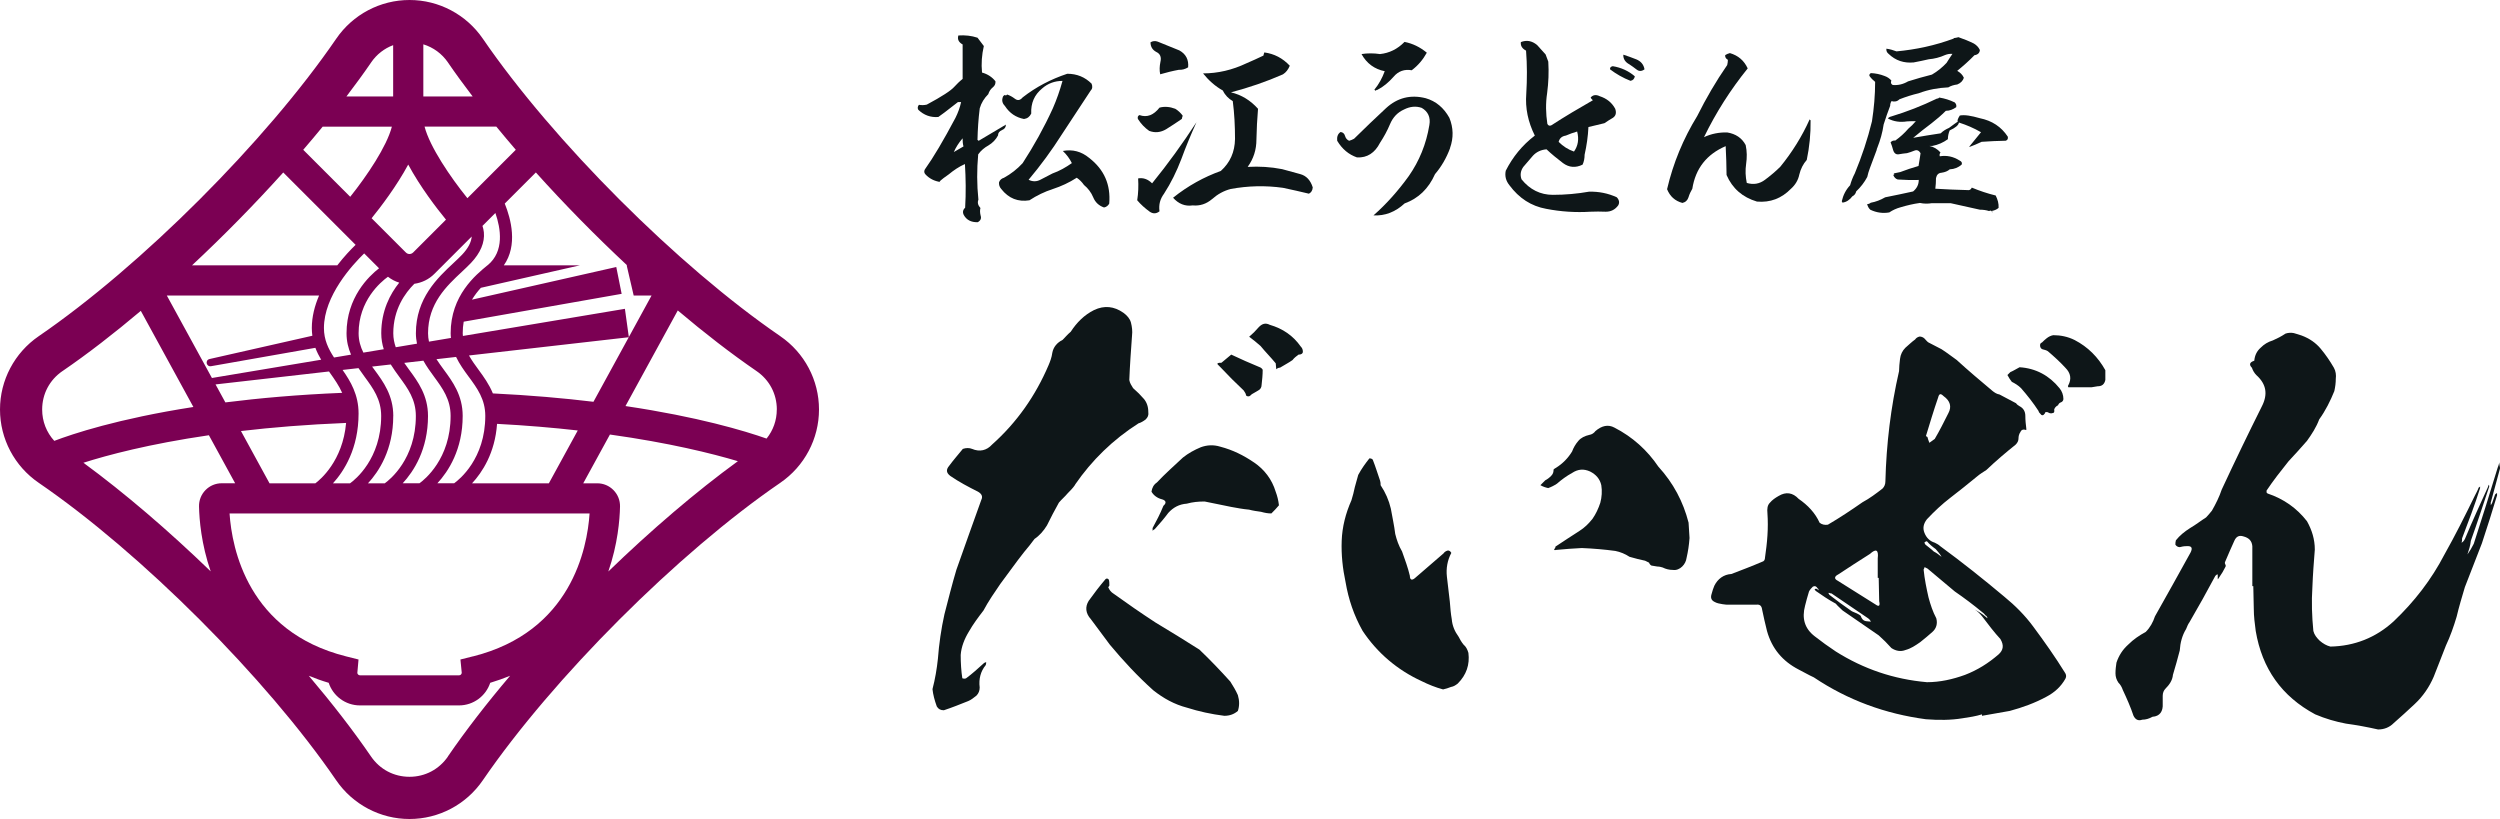
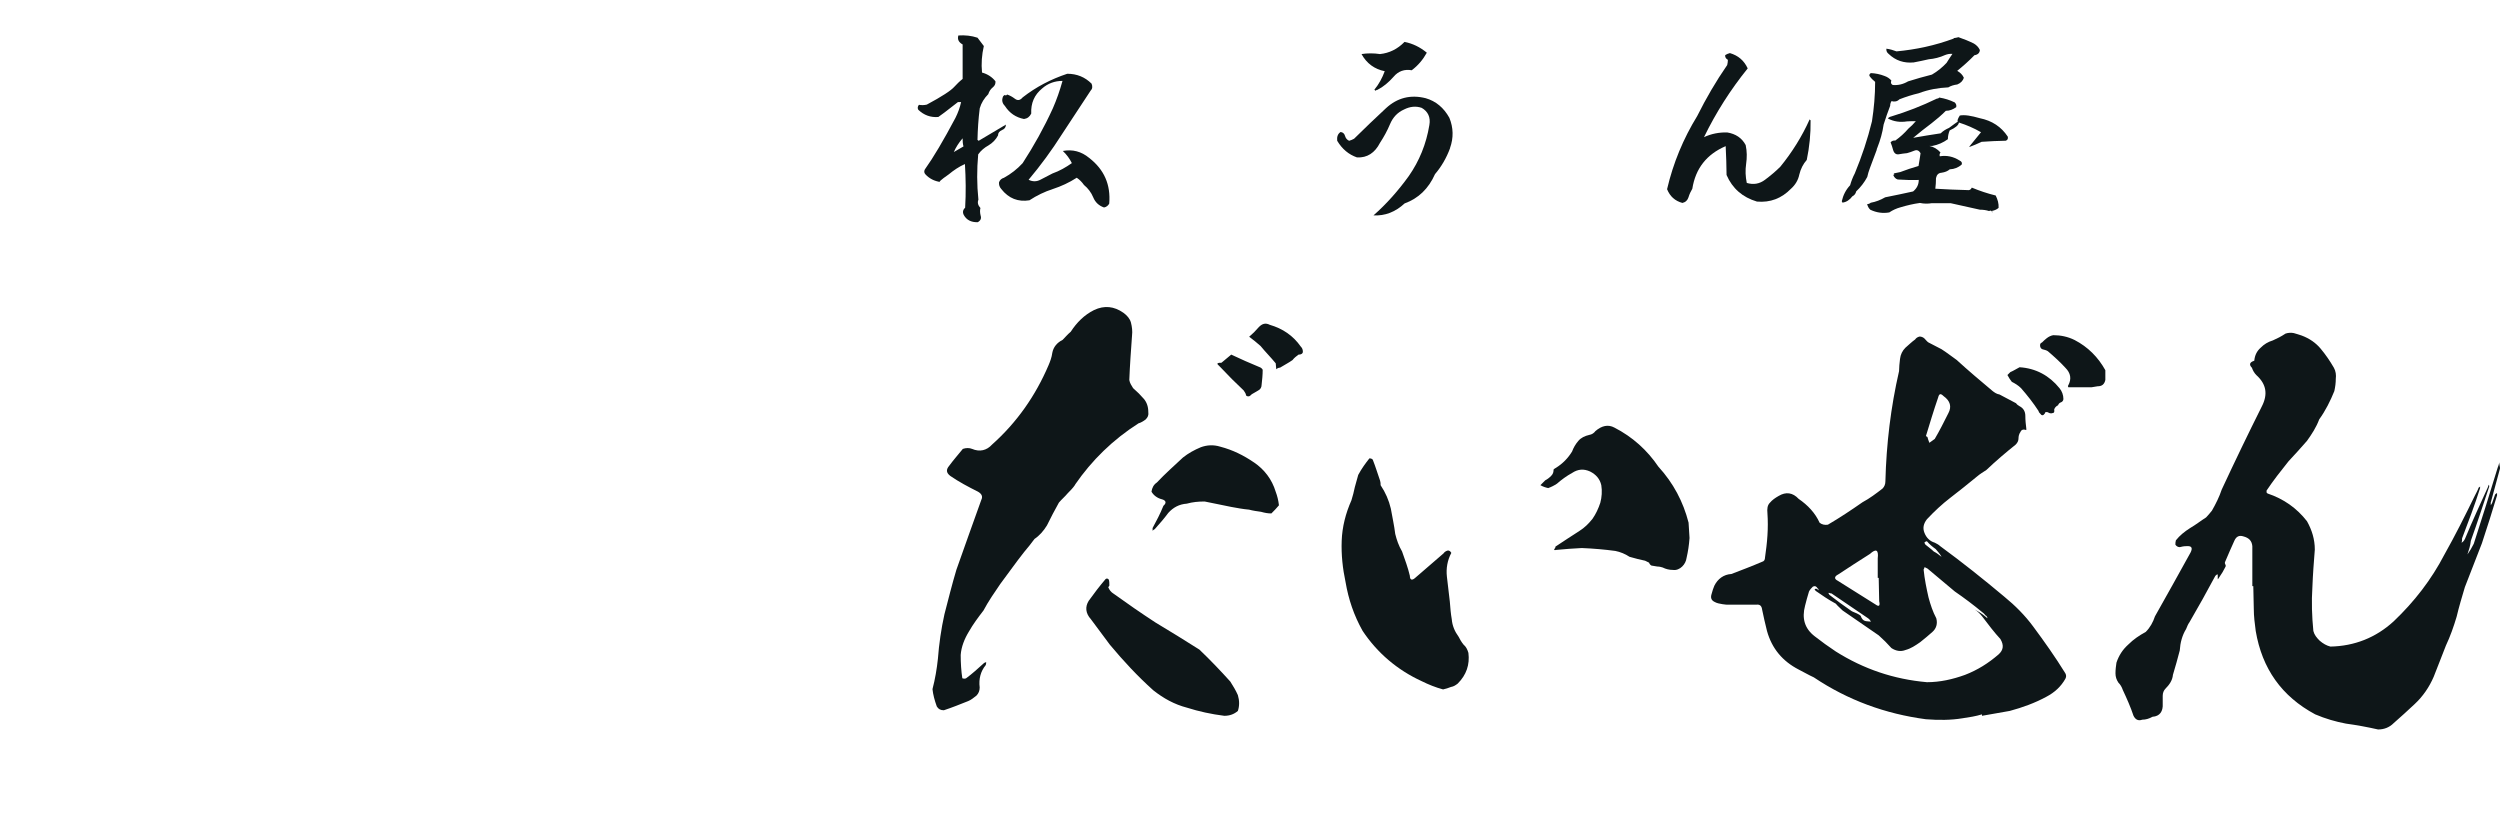
<svg xmlns="http://www.w3.org/2000/svg" id="_レイヤー_1" data-name="レイヤー 1" viewBox="0 0 567.4 185.89">
  <defs>
    <style>
      .cls-1 {
        fill: #0e1618;
      }

      .cls-2 {
        fill: #7b0053;
      }
    </style>
  </defs>
  <g>
    <path class="cls-1" d="M222.86,16.46c1.33.36,2.35,1.07,3.07,1.99.05.56-.15,1.02-.61,1.38-.51.41-.82.92-1.02,1.54-.92.92-1.59,1.99-1.94,3.22-.31,2.45-.46,4.86-.51,7.16.1.05.2.15.26.21,2.05-1.23,4.14-2.45,6.19-3.68,0,.61-.31,1.02-.87,1.23-.61.26-.92.66-.92,1.23-.51.97-1.23,1.69-2.15,2.25-.92.51-1.74,1.18-2.35,2.05-.31,3.43-.31,6.85.05,10.28-.26.66-.1,1.28.46,1.89-.15.56-.1,1.12.05,1.74.2.61,0,1.12-.66,1.48-1.48.05-2.56-.51-3.17-1.64-.31-.61-.21-1.18.31-1.64.2-3.37.15-6.7-.05-9.92-1.38.61-2.56,1.43-3.68,2.35-1.84,1.28-2.45,1.84-1.84,1.74-1.38-.2-2.56-.77-3.48-1.79-.26-.31-.31-.66-.1-1.07,1.94-2.71,4.24-6.6,6.95-11.71.56-1.12,1.02-2.35,1.28-3.58h-.72c-2.51,1.99-3.99,3.07-4.45,3.38-1.74.15-3.27-.41-4.55-1.64-.2-.36-.15-.77.15-1.12.56.1,1.18.1,1.79-.05,3.43-1.84,5.47-3.17,6.24-4.04.56-.61,1.18-1.23,1.89-1.79v-7.82c-.92-.51-1.23-1.18-.97-2.04,1.53-.1,2.97.05,4.35.51l1.43,1.89c-.46,1.99-.61,3.99-.41,6.03ZM218.67,33.23c-.15-.56-.2-1.18-.2-1.84-.87,1.02-1.53,2.05-1.99,3.12l2.2-1.28ZM247.51,20.6c-2.2,3.32-4.35,6.6-6.49,9.87-2.3,3.63-4.86,7.11-7.57,10.33.92.46,1.84.46,2.76-.05.92-.46,1.79-.92,2.66-1.38,1.59-.56,3.02-1.38,4.4-2.35-.51-1.02-1.18-1.94-2.05-2.76,2.2-.41,4.19.1,5.98,1.58,3.43,2.66,4.91,6.09,4.55,10.38-.26.46-.66.77-1.18.87-1.18-.41-1.99-1.18-2.45-2.3-.46-1.12-1.18-2.05-2.1-2.81-.46-.66-.97-1.18-1.64-1.64-1.74,1.12-3.53,1.94-5.42,2.56-1.89.61-3.68,1.48-5.32,2.56-2.56.41-4.7-.41-6.39-2.56-.41-.46-.56-.97-.51-1.53.2-.56.61-.87,1.12-1.02,1.59-.87,3.02-1.99,4.24-3.32,2.56-3.94,4.86-8.08,6.85-12.43.87-1.99,1.59-4.04,2.2-6.24-1.74,0-3.32.56-4.65,1.74-1.74,1.43-2.56,3.32-2.45,5.68-.36.72-.87,1.12-1.64,1.23-1.84-.36-3.27-1.33-4.3-2.91-.56-.56-.77-1.23-.56-1.89.05-.31.2-.51.51-.66.15.15.36.15.51-.1.61.2,1.18.51,1.79.97.61.46,1.18.36,1.74-.31,3.07-2.4,6.44-4.14,10.13-5.37,2.2,0,4.04.77,5.52,2.25.26.66.2,1.18-.26,1.64Z" />
-     <path class="cls-1" d="M263.16,47.96c-.72.56-1.43.61-2.2.1-1.07-.77-2.05-1.64-2.86-2.61.26-1.64.31-3.27.21-4.96,1.12-.2,2.2.15,3.17,1.12,3.58-4.4,6.9-9,10.07-13.86-1.23,2.71-2.4,5.52-3.43,8.34-1.07,2.81-2.35,5.42-3.94,7.88-.87,1.18-1.23,2.45-1.02,3.99ZM268.23,26.99c-1.18.82-2.35,1.58-3.58,2.35-1.23.72-2.51.87-3.84.36-1.02-.72-1.84-1.58-2.56-2.71-.1-.41,0-.72.36-.87,1.74.61,3.22,0,4.55-1.69,1.12-.31,2.35-.21,3.58.26.66.41,1.23.92,1.69,1.58-.1.21-.15.46-.2.72ZM269.66,15.28c-.66.41-1.38.61-2.1.56-1.43.26-2.81.61-4.24,1.02-.2-.87-.15-1.84.05-2.81.26-1.07-.05-1.84-.92-2.25-.87-.46-1.33-1.18-1.33-2.2.51-.31,1.07-.36,1.64-.15l4.91,1.99c1.48.82,2.15,2.1,1.99,3.84ZM291.19,16.87c-3.84,1.69-7.77,3.02-11.81,4.09,2.4.56,4.45,1.84,6.14,3.73-.2,2.3-.31,4.65-.36,6.95,0,2.35-.66,4.4-1.99,6.24,2.66-.15,5.22,0,7.82.51,1.33.36,2.66.72,4.09,1.12,1.38.36,2.35,1.38,2.86,3.02-.05.72-.36,1.18-.87,1.43-1.94-.46-3.89-.92-5.88-1.33-3.99-.56-7.93-.46-11.86.26-1.59.41-2.97,1.18-4.24,2.3-1.33,1.12-2.76,1.58-4.4,1.43-1.74.26-3.22-.36-4.45-1.74,3.38-2.71,7.01-4.7,10.84-6.08,2.1-1.89,3.17-4.3,3.22-7.26,0-2.97-.15-5.83-.51-8.59-.97-.56-1.74-1.33-2.25-2.4-1.74-.97-3.22-2.3-4.5-3.89,3.37,0,6.65-.77,9.87-2.3,1.23-.51,2.51-1.12,3.84-1.74.05-.21.1-.46.2-.72,2.25.31,4.14,1.28,5.78,3.02-.36.87-.87,1.53-1.53,1.94Z" />
    <path class="cls-1" d="M329.12,33.59c-.82,2.25-1.99,4.24-3.43,5.93-1.48,3.32-3.78,5.52-6.9,6.65-2.1,1.94-4.45,2.86-7.06,2.71,2.97-2.61,5.63-5.62,8.03-8.95,2.35-3.38,3.94-7.21,4.65-11.56.31-1.74-.31-3.07-1.74-3.89-1.33-.46-2.66-.31-3.99.36-1.48.66-2.51,1.74-3.17,3.27-.66,1.58-1.43,2.97-2.3,4.3-1.18,2.3-2.91,3.43-5.22,3.32-1.89-.66-3.37-1.89-4.5-3.78-.1-.92.15-1.59.77-1.99.51.05.87.36,1.02.92.15.51.46.87.92,1.07.36-.1.77-.26,1.12-.46,2.3-2.3,4.76-4.6,7.26-6.95,2.56-2.35,5.57-3.12,9-2.25,2.3.66,4.09,2.15,5.37,4.45.92,2.25.97,4.55.15,6.85ZM320.42,15.95c-1.64-.31-3.07.2-4.14,1.48-1.13,1.28-2.35,2.3-3.68,2.97-.2,0-.31.1-.36.2-.15-.05-.2-.15-.31-.25,1.02-1.23,1.79-2.66,2.35-4.19-2.3-.46-4.09-1.74-5.27-3.89,1.33-.21,2.76-.21,4.19,0,2.1-.21,3.99-1.13,5.57-2.76,1.84.36,3.53,1.18,5.06,2.45-.87,1.58-1.99,2.91-3.43,3.99Z" />
-     <path class="cls-1" d="M351.4,14c.15,2.4.05,4.76-.26,7.11-.36,2.35-.31,4.65.05,7.01.21.41.51.51.92.31,3.07-1.99,6.19-3.84,9.41-5.68-.25-.2-.41-.41-.51-.61.51-.61,1.23-.72,2.05-.31,1.58.51,2.76,1.43,3.53,2.86.31.92.15,1.58-.51,2.04-.72.41-1.33.82-1.94,1.23-1.18.31-2.4.56-3.63.87-.1,2.15-.41,4.24-.87,6.29,0,.82-.15,1.59-.46,2.25-1.58.77-3.07.66-4.45-.36-1.33-1.02-2.61-2.05-3.73-3.12-1.28.1-2.3.61-3.07,1.43-.77.87-1.48,1.74-2.2,2.56-.61.87-.77,1.79-.41,2.81,1.89,2.35,4.3,3.53,7.11,3.53s5.57-.25,8.23-.72c2.2-.05,4.3.36,6.29,1.28.56.61.66,1.23.31,1.84-.72.97-1.64,1.43-2.81,1.43-1.18-.05-2.35-.05-3.48,0-3.32.21-6.7,0-10.07-.66-3.37-.61-6.14-2.4-8.34-5.37-.77-.97-1.07-2.04-.82-3.27,1.58-3.12,3.73-5.78,6.6-7.98-1.53-3.07-2.2-6.19-1.94-9.51.2-3.27.2-6.55-.05-9.77-.87-.46-1.28-1.07-1.18-1.94,1.28-.51,2.51-.31,3.68.66l1.94,2.15c.21.51.41,1.07.61,1.64ZM355.39,30.77c-.92.15-1.43.61-1.64,1.43,1.02,1.02,2.15,1.74,3.48,2.2.92-1.28,1.18-2.81.72-4.55-.87.26-1.74.56-2.56.92ZM370.07,18.35c-1.69-.66-3.22-1.53-4.65-2.61-.05-.36.1-.61.61-.72,1.89.31,3.58,1.07,5.01,2.3-.1.56-.41.92-.97,1.02ZM371.45,15.79c-.56-.46-1.12-.82-1.64-1.18-.97-.51-1.43-1.28-1.38-2.2.97.31,1.94.66,2.97,1.07.97.41,1.64,1.12,1.84,2.25-.61.46-1.23.51-1.79.05Z" />
    <path class="cls-1" d="M386.74,31.13c1.64-.77,3.43-1.12,5.27-1.07,1.89.31,3.32,1.23,4.19,2.86.31,1.43.31,2.86.1,4.3-.21,1.43-.15,2.86.15,4.3,1.53.46,2.91.21,4.14-.72,1.23-.92,2.4-1.89,3.48-2.97,2.66-3.27,4.91-6.85,6.65-10.74.05.1.1.15.21.21.05,3.07-.26,6.09-.87,9-.82.92-1.38,2.04-1.69,3.32-.26,1.28-.92,2.35-1.89,3.22-2.15,2.2-4.7,3.17-7.72,2.91-3.27-.97-5.57-2.97-6.9-6.03,0-2.1-.1-4.3-.2-6.55-4.3,1.84-6.85,5.06-7.57,9.67-.36.61-.66,1.23-.87,1.94-.21.66-.66,1.12-1.38,1.28-1.69-.46-2.81-1.48-3.48-3.12,1.38-5.93,3.68-11.46,6.85-16.62,1.99-3.99,4.24-7.87,6.8-11.56.1-.41.15-.82.15-1.18-.46-.26-.66-.61-.61-1.07.31-.2.66-.36,1.07-.46,1.89.56,3.22,1.69,4.04,3.48-3.89,4.81-7.21,10.02-9.92,15.6Z" />
    <path class="cls-1" d="M444.23,16.1c.66.36,1.18.87,1.48,1.53-.2.72-.72,1.23-1.48,1.54-.77.1-1.48.31-2.04.66-2.3.1-4.55.51-6.7,1.33-1.53.36-2.97.82-4.4,1.38-.51.51-1.12.61-1.79.41-.2.31-.31.66-.31,1.07-.56,1.43-1.02,2.81-1.48,4.24-.26,1.84-.77,3.58-1.43,5.27-.1.21-.15.36-.15.51-.51,1.38-1.02,2.76-1.53,4.09-.26.66-.46,1.38-.61,2.04-.66,1.23-1.48,2.3-2.51,3.27-.1.46-.36.87-.87,1.12-.61.82-1.38,1.33-2.25,1.43-.05-.1-.1-.2-.15-.31.31-1.38.92-2.61,1.89-3.63.26-.92.61-1.84,1.07-2.71,1.59-3.84,2.91-7.77,3.89-11.81.46-2.97.72-5.93.72-8.95-.46-.36-.92-.82-1.28-1.33-.1-.25,0-.46.31-.66,1.07.05,2.1.26,3.12.66.61.21,1.12.56,1.53,1.02-.21.51-.05.82.31,1.02,1.18.1,2.35-.15,3.48-.82,1.74-.56,3.58-1.07,5.42-1.54,1.23-.72,2.3-1.58,3.32-2.66.41-.66.87-1.38,1.33-2.04-.61-.05-1.12.05-1.64.25-1.23.56-2.51.87-3.73.97-1.12.26-2.3.51-3.43.72-2.2.2-4.09-.41-5.68-1.94-.41-.31-.56-.72-.51-1.18.77.1,1.53.31,2.3.61,4.4-.41,8.74-1.33,12.99-2.91v-.1c.36-.05.72-.1,1.07-.21,1.18.41,2.35.87,3.48,1.43.61.36,1.07.82,1.38,1.48-.05.66-.46,1.07-1.23,1.18-1.23,1.28-2.56,2.45-3.89,3.53ZM449.71,32.21c-.92.41-1.79.82-2.66,1.12-.05,0-.1,0-.1-.05.92-1.12,1.79-2.2,2.66-3.27-1.58-.92-3.27-1.64-5.01-2.2-.1.61-.77,1.18-2.1,1.79-.25.61-.41,1.28-.41,1.99-1.07.77-2.2,1.28-3.53,1.53h-.66c.97.2,1.84.72,2.51,1.48-.21.31-.26.61-.15.87,1.59-.25,3.07.05,4.5.97.46.21.61.51.46.92-.77.66-1.64,1.02-2.71,1.07-.46.41-1.07.66-1.84.77-.72.05-1.12.46-1.28,1.23,0,.82-.05,1.64-.15,2.4,2.4.15,4.81.25,7.26.31.46.1.82-.1,1.02-.56,1.74.72,3.53,1.33,5.42,1.79.46.92.72,1.84.66,2.81-.46.41-1.02.61-1.64.72-.1-.1-.15-.15-.15-.15-.05,0-.05.05-.1.15-.05-.1-.15-.1-.26,0-.66-.21-1.33-.31-2.1-.31-2.2-.51-4.45-.97-6.65-1.48h-4.24c-.87.15-1.79.15-2.71-.05-1.53.21-2.97.56-4.35.97-.97.26-1.84.66-2.61,1.18-1.48.26-2.91.05-4.3-.61-.41-.36-.61-.82-.72-1.28.31,0,.56-.1.82-.31,1.12-.2,2.2-.61,3.27-1.23,2.1-.41,4.24-.87,6.34-1.33.87-.72,1.28-1.58,1.28-2.61-1.64.05-3.22,0-4.76-.1-.51-.15-.82-.51-1.02-1.02.1-.1.15-.15.26-.21-.1-.05-.15-.1-.15-.15.46-.1.97-.21,1.48-.31,1.33-.51,2.71-.97,4.14-1.38.1-.56.21-1.18.31-1.89.05-.31.1-.61.15-1.02-.36-.61-.82-.82-1.43-.56-.61.26-1.12.41-1.64.56-.61.05-1.23.15-1.89.26-.61.1-1.07-.26-1.28-1.02-.15-.61-.36-1.18-.56-1.69.25-.31.61-.46,1.07-.41,1.07-.77,2.05-1.64,2.97-2.71.61-.51,1.18-1.07,1.69-1.69-.66,0-1.33,0-1.99.05-1.59.25-3.02.05-4.35-.66.15-.21.36-.36.77-.46,3.53-1.07,6.95-2.4,10.33-4.04.21,0,.36-.05.56-.25,1.23.2,2.4.56,3.53,1.12.31.36.41.66.31,1.07-.72.51-1.48.82-2.35.82-1.02,1.02-2.1,1.94-3.22,2.81-1.43,1.07-2.86,2.2-4.19,3.32,2.1-.36,4.14-.72,6.24-1.02.56-.56,1.18-.92,1.89-1.23,1.02-.77,1.69-1.23,1.99-1.43-.15-.21,0-.66.46-1.38,1.12-.21,2.61.05,4.55.61,2.76.56,4.86,1.94,6.34,4.19.1.46-.05.77-.46.92-1.84.05-3.68.1-5.52.25ZM451.96,48.01h.21c.05.05.05.15,0,.2-.05-.05-.15-.15-.21-.2Z" />
  </g>
  <g>
    <path class="cls-1" d="M244.02,110.01c-.49.74-1.11,1.35-1.72,1.97-.61.74-1.35,1.35-1.97,2.09-.98,1.72-1.85,3.45-2.71,5.17-.74,1.23-1.72,2.34-2.83,3.08-.74.98-1.48,1.97-2.34,2.95-1.85,2.34-3.57,4.8-5.42,7.26-1.35,1.97-2.71,3.94-3.82,6.03-1.23,1.6-2.34,3.08-3.32,4.8-.98,1.6-1.72,3.45-1.85,5.29,0,1.85.12,3.69.37,5.29.37.12.62.12.86,0,1.35-.99,2.71-2.22,4.06-3.45.12-.12.37-.12.49-.25,0,.25,0,.49-.12.74-1.11,1.35-1.6,3.08-1.35,5.05,0,.74-.25,1.35-.74,1.85-.62.49-1.23.98-1.85,1.23-1.85.74-3.69,1.48-5.54,2.09-.74,0-1.23-.25-1.6-.86-.49-1.35-.86-2.71-.98-3.94.61-2.34.98-4.56,1.23-6.89.25-3.32.74-6.77,1.48-10.09.86-3.32,1.72-6.77,2.71-10.09,1.85-5.17,3.69-10.46,5.66-15.88.37-.74.12-1.35-.74-1.85-2.22-1.11-4.31-2.22-6.28-3.57-.99-.74-.99-1.48-.25-2.34.99-1.35,2.09-2.58,3.08-3.81.74-.25,1.48-.25,2.09,0,1.72.74,3.32.37,4.55-.99,5.66-5.05,9.85-11.08,12.8-17.97.37-.86.74-1.85.86-2.83.25-1.35,1.11-2.34,2.34-2.95.62-.62,1.11-1.23,1.85-1.85,1.35-2.09,3.08-3.82,5.29-4.92,2.34-1.11,4.55-.86,6.65.61.86.62,1.48,1.35,1.72,2.22.25.98.37,1.97.25,2.95-.25,3.45-.49,6.77-.62,10.09.12.74.49,1.23.86,1.85.99.86,1.72,1.6,2.46,2.46.62.74.99,1.72.99,2.95.12.74-.12,1.23-.62,1.72-.49.37-1.11.74-1.6.86-5.79,3.69-10.59,8.37-14.4,13.91ZM280.95,157.78c.37,1.23.37,2.46,0,3.57-.86.74-1.85,1.11-3.08,1.11-2.95-.37-5.79-.99-8.49-1.85-2.83-.74-5.29-2.09-7.63-3.94-3.57-3.2-6.77-6.65-9.85-10.34-1.48-1.97-2.95-3.94-4.31-5.79-1.23-1.35-1.35-2.83-.49-4.19,1.23-1.72,2.46-3.32,3.82-4.92.12-.12.25-.12.37-.12s.25.12.37.25c.12.37.12.86.12,1.35-.12.12-.12.25-.25.37.25.62.62,1.11,1.23,1.48,3.08,2.22,6.28,4.43,9.48,6.52,3.32,1.97,6.65,4.06,9.97,6.15,2.46,2.34,4.8,4.8,7.02,7.26.62.98,1.23,1.97,1.72,3.08ZM284.61,104.95c2.34,1.6,4.06,3.81,4.92,6.65.37.98.61,1.97.74,3.08-.49.62-1.11,1.23-1.72,1.85-.74,0-1.48-.12-2.34-.37-.86-.12-1.85-.25-2.71-.49-1.35-.12-2.71-.37-4.06-.62-1.97-.37-4.06-.86-6.03-1.23-1.48,0-2.71.12-4.06.49-1.72.12-3.08.86-4.19,2.09-.99,1.35-2.09,2.58-3.08,3.69-.25.12-.37.25-.49.37v-.62c.86-1.6,1.72-3.2,2.46-5.05.74-.62.62-1.23-.37-1.48s-1.85-.86-2.34-1.72c.12-.86.49-1.6,1.23-2.09,1.85-1.97,3.94-3.82,5.91-5.66,1.23-.98,2.58-1.72,4.06-2.34,1.35-.49,2.83-.62,4.43-.12,2.83.74,5.29,1.97,7.63,3.57ZM276.36,82.7q-.12-.12,0-.25c.25-.12.49-.12.86-.12l2.22-1.85c2.09.99,4.31,1.97,6.4,2.83.37.12.62.37.74.62,0,1.11-.12,2.34-.25,3.45,0,.49-.25.99-.74,1.23-.49.25-.98.62-1.48.86-.25.25-.49.49-.74.49-.37,0-.62-.12-.62-.49-.12-.37-.37-.62-.49-.86-1.72-1.6-3.57-3.45-5.29-5.29-.25-.25-.37-.37-.62-.62ZM295.69,79.87c0,.37-.37.62-.99.62-.49.37-.98.74-1.35,1.23-.86.62-1.85,1.11-2.83,1.72-.25,0-.62.12-.86.37,0-.49-.12-.86-.12-1.35-1.11-1.35-2.34-2.58-3.45-3.94-.86-.74-1.72-1.48-2.58-2.09.74-.62,1.48-1.35,2.22-2.22.74-.74,1.48-.99,2.46-.49,2.95.86,5.29,2.46,7.02,4.92.37.37.49.74.49,1.23Z" />
    <path class="cls-1" d="M332.16,146.3c.55.44.89,1.11,1.11,1.88.33,2.66-.44,4.98-2.43,6.97-.44.33-.88.66-1.55.77-.55.22-1.22.44-1.77.55-1.66-.44-3.32-1.11-4.87-1.88-5.53-2.54-10.07-6.42-13.39-11.4-1.99-3.54-3.21-7.19-3.87-11.06-.66-3.1-1-6.2-.88-9.4.11-3.1.88-6.19,2.21-9.18.33-1,.55-1.99.77-2.99.22-.89.55-1.88.77-2.77.77-1.44,1.66-2.65,2.54-3.76.33,0,.66.11.77.33.66,1.66,1.11,3.21,1.66,4.76.11.33.11.66.11,1,1.11,1.66,1.88,3.43,2.32,5.31.33,1.88.77,3.87,1,5.75.33,1.33.77,2.66,1.55,3.98.66,1.88,1.33,3.65,1.77,5.53,0,.89.44,1.11,1.11.55,2.21-1.88,4.32-3.76,6.53-5.64.22-.33.55-.55,1-.66.22,0,.55.11.77.55-.89,1.66-1.22,3.54-1,5.42.22,1.88.44,3.76.66,5.64.11,1.44.22,2.77.44,3.98.11,1.44.66,2.77,1.55,3.98.33.66.66,1.22,1.11,1.77ZM383.45,122.16c-.11,1.55-.33,2.99-.66,4.43-.11.78-.44,1.44-1,1.99s-1.33.89-2.1.77c-.89,0-1.66-.22-2.32-.55-.33-.11-.77-.22-1.22-.22-.44-.11-.88-.11-1.33-.22-.22-.11-.44-.33-.55-.66l-.89-.44c-1.11-.22-2.32-.55-3.54-.89-1-.66-2.1-1.11-3.21-1.33-2.43-.33-4.98-.55-7.63-.66-1.88.11-3.87.22-5.97.44-.11.11-.22,0-.33-.11.22-.22.33-.44.33-.66,1.88-1.22,3.65-2.43,5.42-3.54,1.22-.77,2.1-1.66,2.99-2.77.77-1.11,1.33-2.32,1.77-3.65.33-1.22.44-2.66.22-3.98-.33-1.44-1.22-2.43-2.54-3.1-1.44-.66-2.77-.55-4.09.33-1.22.66-2.43,1.55-3.43,2.43-.66.44-1.33.77-1.99,1-.55-.11-1.22-.33-1.77-.66l1.11-1.11c.44-.22.89-.55,1.33-1,.44-.44.55-.88.55-1.44.11-.11.22-.22.44-.33,1.66-1,2.88-2.32,3.76-3.76.33-.88.77-1.66,1.44-2.43.55-.66,1.44-1.11,2.43-1.33.66-.11,1.11-.44,1.44-.89,1.44-1.22,2.88-1.55,4.31-.77,4.09,2.1,7.41,5.09,9.96,8.85,3.43,3.76,5.64,7.97,6.86,12.72.11,1.22.11,2.32.22,3.54Z" />
    <path class="cls-1" d="M468.76,152.83c.22.44.22.77,0,1.22-1,1.77-2.43,3.1-4.32,4.09-2.66,1.44-5.42,2.43-8.3,3.21l-6.31,1.11v-.33c-1.44.44-2.88.66-4.43.89-2.66.44-5.42.44-8.3.22-9.18-1.22-17.7-4.32-25.44-9.51-1.22-.55-2.32-1.22-3.43-1.77-3.65-1.88-6.08-4.76-7.19-8.74-.44-1.66-.77-3.32-1.11-4.87-.11-.89-.55-1.22-1.33-1.11h-6.08c-.55,0-1,0-1.55-.11-.66-.11-1.33-.22-1.88-.55-.66-.33-.89-.89-.66-1.66.22-.89.44-1.44.66-1.99.77-1.55,2.1-2.55,3.87-2.66,2.32-.89,4.65-1.77,6.97-2.77.44-.11.66-.44.66-1,.22-1.55.44-3.21.55-4.98.11-1.66.11-3.43,0-4.98-.11-1.11,0-1.88.55-2.43.55-.66,1.22-1.11,1.99-1.55,1.66-1,3.21-.77,4.54.66,2.1,1.44,3.76,3.21,4.76,5.42.55.44,1.22.55,1.88.44,2.66-1.55,5.31-3.32,7.85-5.09,1.66-.89,3.1-1.99,4.54-3.1.44-.44.66-1,.66-1.66.22-8.52,1.22-16.82,3.1-25,0-.88.11-1.77.22-2.77.11-1,.55-1.88,1.22-2.54.77-.66,1.44-1.33,2.21-1.88.22-.33.55-.55,1-.66.33,0,.77.11,1.11.44s.55.66.88.88l2.99,1.55c1.22.77,2.32,1.66,3.43,2.43,2.66,2.43,5.42,4.76,8.19,7.08.44.33.88.66,1.55.77,1.22.66,2.54,1.33,3.76,1.99.22.33.44.44.77.66.89.44,1.33,1.22,1.33,2.21s.11,1.99.22,2.88v.33c-.66-.22-1.11-.11-1.33.44-.33.44-.44,1-.44,1.44,0,.55-.22,1-.66,1.44-2.21,1.77-4.43,3.65-6.64,5.75-.66.44-1.44.88-2.21,1.55-1.99,1.66-3.98,3.21-5.97,4.76-1.88,1.44-3.65,3.1-5.31,4.87-.77,1-1,1.99-.55,3.1.44,1.11,1.22,1.88,2.32,2.21.44.22.88.44,1.22.77,4.98,3.65,9.85,7.52,14.6,11.51,2.43,1.99,4.65,4.2,6.53,6.75,2.54,3.43,4.98,6.86,7.3,10.62ZM454.05,145.08c-1.44-1.55-2.77-3.32-4.2-5.2-.44-.55-1-1.11-1.66-1.55.77.44,1.55.89,2.21,1.44.22.22.44.33.66.55,0-.33-.22-.55-.44-.66-.11-.11-.33-.44-.66-.66-1.99-1.66-4.2-3.32-6.3-4.76-1.99-1.66-4.09-3.43-6.2-5.2-.22-.11-.44-.22-.66-.33,0,.11-.11.33-.22.55.22,2.21.66,4.31,1.11,6.31.44,1.66,1,3.32,1.77,4.76.33,1.22,0,2.32-.89,3.1-.89.77-1.77,1.55-2.77,2.32-1.11.77-2.1,1.44-3.32,1.77-1.11.44-2.21.22-3.21-.44-.88-1-1.88-1.99-2.88-2.88-2.77-1.88-5.42-3.76-8.19-5.64-.55-.55-1.11-1-1.55-1.55-1.66-.89-3.1-1.88-4.53-2.88-.22-.22-.33-.33-.22-.44.22-.11.44-.11.55.11.11-.11.22,0,.33.22,0-.22-.11-.44-.22-.44-.33-.55-.66-.66-1.11-.44-.33.33-.66.66-.88,1.11-.33,1.11-.66,2.21-.89,3.21-.77,2.88-.11,5.2,2.21,6.97,1.55,1.22,3.1,2.32,4.76,3.43,6.31,3.98,13.17,6.31,20.69,6.97,2.99,0,5.86-.66,8.63-1.66,2.88-1.11,5.31-2.65,7.63-4.65,1.11-1,1.22-2.1.44-3.43ZM414.88,134.57c.11,0,.22.22.33.44,1.55,1.22,3.21,2.43,4.98,3.65.33.22.77.33,1.22.55.44.22.66.33.89.55.22.66.55,1.11,1.22,1.22.33,0,.66.11,1.11.11-.11-.22-.33-.55-.66-.77-2.77-1.88-5.53-3.76-8.3-5.64-.11,0-.33,0-.44-.11h-.33ZM417.1,131.81l8.63,5.42c.77.55,1,.22.77-.77l-.11-5.31h-.22v-4.43c.22-1.88-.33-2.32-1.77-1-2.43,1.55-4.87,3.1-7.19,4.65-.88.44-1,1-.11,1.44ZM436.79,123.07c0,.22.11.44.22.55.66.55,1.33,1,1.88,1.55.66.33,1.22.77,1.77,1.22-.33-.66-.89-1.22-1.33-1.77-.77-.55-1.44-1.11-1.99-1.77-.22,0-.33.11-.55.22ZM437.12,98.95c.11.11.22.22.33.22.11.44.22.77.44,1.33.44-.33.89-.66,1.22-.88,1.11-1.88,2.1-3.87,3.1-5.86.77-1.44.44-2.77-1.11-3.87-.66-.66-1-.55-1.22.33-1,2.88-1.88,5.86-2.77,8.74ZM455.6,85.12l.66-.66c.77-.33,1.44-.77,2.1-1.11,3.65.22,6.75,1.88,9.07,4.76.55.66.88,1.55.88,2.43,0,.33-.22.66-.55.77-.33.11-.55.33-.66.66-.44.22-.77.55-.89,1,.11.44,0,.77-.33.77-.22.11-.66.11-1-.11-.11-.11-.33-.11-.66-.11,0,.22-.22.44-.44.66-.22.11-.44.11-.66-.22-.22-.22-.44-.44-.44-.66-1.22-1.88-2.54-3.54-3.98-5.2-.66-.66-1.44-1.11-2.1-1.44-.33-.44-.66-.89-1-1.55ZM477.83,84.02v2.21c-.22,1-.77,1.44-1.77,1.44l-1.33.22h-5.31c-.11-.22-.11-.33,0-.44.77-1.44.55-2.77-.66-3.98-1.22-1.33-2.55-2.54-3.98-3.76-.33-.22-.77-.33-1.22-.44-.33-.11-.55-.44-.55-.88,0-.33.11-.55.44-.66.33-.33.66-.66,1.11-1,.44-.33.88-.55,1.44-.66,1.66,0,3.32.33,4.87,1.11,2.99,1.55,5.31,3.87,6.97,6.86Z" />
    <path class="cls-1" d="M565.3,114v.66c.11-.11.22-.33.33-.55.22-.66.44-1.22.66-1.88.11-.11.22-.22.44-.33v.55c-1.11,3.65-2.21,7.19-3.43,10.84l-3.87,9.96c-.66,2.21-1.33,4.43-1.88,6.75-.66,2.21-1.44,4.43-2.43,6.53-.88,2.32-1.88,4.76-2.77,7.08-1,2.32-2.43,4.43-4.32,6.19-1.55,1.44-3.1,2.88-4.76,4.32-1,1-2.21,1.44-3.54,1.44-2.43-.55-4.87-1-7.3-1.33-2.32-.44-4.65-1.11-6.97-2.1-7.63-4.09-12.06-10.4-13.5-18.92-.22-1.66-.44-3.32-.44-5.09,0-1.66-.11-3.32-.11-5.09h-.22v-9.07c-.11-1.22-.77-1.88-1.99-2.21-1-.33-1.66,0-2.1,1-.66,1.44-1.33,2.99-1.99,4.54-.11.22-.22.44-.11.66.11.22.22.44.11.66-.44.89-.89,1.66-1.44,2.43-.11.22-.22.33-.33.44v-1.11c-.22,0-.33.11-.55.33-1.88,3.54-3.87,7.08-5.86,10.51-.33.44-.55,1-.77,1.55-.89,1.44-1.33,3.1-1.44,4.87-.44,1.77-1,3.65-1.55,5.53-.11,1.22-.77,2.21-1.66,3.1-.44.44-.66,1-.66,1.66v1.77c.11,1.77-.66,2.88-2.32,2.99-.77.44-1.55.66-2.32.66-.89.33-1.55,0-1.99-.89-.66-1.99-1.55-3.98-2.43-5.86-.22-.66-.55-1.22-1-1.66-.44-.66-.66-1.33-.66-2.1,0-.89.11-1.66.22-2.43.55-1.66,1.44-2.99,2.66-4.09,1.22-1.22,2.54-2.1,3.98-2.88,1-1,1.66-2.21,2.1-3.54,2.66-4.76,5.42-9.62,8.08-14.49.55-1.11.22-1.55-1-1.44-.55,0-1,.11-1.44.22-.44,0-.77-.22-1-.55,0-.33,0-.66.11-1,.88-1.11,1.99-1.99,3.21-2.77,1.33-.77,2.43-1.66,3.65-2.43.44-.44.88-1,1.33-1.55.88-1.55,1.66-3.1,2.21-4.76,2.99-6.42,5.97-12.61,9.07-18.81,1.44-2.77,1.11-5.09-1.22-7.19-.44-.44-.77-1-1-1.66-.66-.66-.55-1.22.44-1.55,0,0,.11,0,.11-.11.11-1.11.55-2.1,1.44-2.88.77-.78,1.66-1.33,2.77-1.66,1-.44,1.88-.89,2.88-1.55.66-.22,1.33-.22,1.88-.11.66.22,1.22.33,1.77.55,1.77.66,3.21,1.66,4.32,2.99,1.11,1.33,2.1,2.77,2.99,4.31.44.77.55,1.66.44,2.54,0,.89-.11,1.77-.33,2.77-.89,2.21-1.99,4.43-3.43,6.42-.66,1.77-1.66,3.32-2.77,4.87-1.33,1.55-2.77,3.1-4.2,4.65-1.77,2.21-3.43,4.32-4.98,6.64v.44s.11.11.22.22c3.65,1.22,6.64,3.32,8.96,6.31,1.11,1.99,1.77,4.09,1.77,6.42-.22,2.77-.44,5.64-.55,8.52-.22,3.32-.11,6.64.22,9.96.22.89.77,1.55,1.44,2.21.77.66,1.55,1.11,2.43,1.33,5.42-.11,10.29-1.99,14.38-5.75,4.65-4.43,8.52-9.4,11.51-15.16,2.43-4.32,4.65-8.74,6.86-13.28.33-.66.66-1.22.89-1.88.22-.11.33-.22.33-.33v.44c-1.22,3.87-2.66,7.63-4.09,11.4,0,.44,0,.66-.11,1,.33-.22.55-.44.77-.89,1.66-3.98,3.43-7.85,5.2-11.73.11-.22.11-.44.22-.55.11.22.11.44,0,.66-1.33,3.98-2.66,8.08-4.09,12.06-.11,1.11-.44,2.1-.77,3.1.55-.77,1-1.55,1.44-2.43,1.88-5.75,3.65-11.51,5.42-17.26.11-.33.33-.77.33-1.22l.22,1.33-2.1,7.74Z" />
  </g>
-   <path class="cls-2" d="M177.1,76.3c-23.22-15.9-51.61-44.3-67.51-67.51-3.77-5.5-9.99-8.79-16.64-8.79s-12.87,3.28-16.64,8.79c-15.9,23.22-44.3,51.61-67.52,67.51-5.5,3.77-8.79,9.99-8.79,16.64,0,6.65,3.28,12.87,8.79,16.64,23.22,15.9,51.61,44.3,67.51,67.51,3.77,5.5,9.99,8.79,16.64,8.79s12.87-3.28,16.64-8.79c15.9-23.21,44.29-51.61,67.51-67.51,5.5-3.77,8.79-9.99,8.79-16.64,0-6.65-3.28-12.87-8.79-16.64ZM176.3,92.94c0,2.47-.83,4.75-2.32,6.6-5.01-1.76-15.58-4.94-32.02-7.38l11.87-21.7c6.09,5.15,12.13,9.82,17.86,13.75,2.94,2.01,4.62,5.2,4.62,8.74ZM107.36,148.96l-2.86.72.29,2.94v.12c-.03.3-.29.53-.6.53h-22.48c-.31,0-.57-.23-.61-.53l.27-3.06-2.83-.71c-22.26-5.6-25.91-24.49-26.44-32.43h81.71c-.53,7.94-4.18,26.83-26.44,32.43ZM117.07,33.99l-10.99,10.99c-3.85-4.76-8.53-11.65-9.72-16.24h16.29c1.43,1.74,2.9,3.5,4.41,5.25ZM110.65,60.2c-2.72,2.23-8.37,6.87-8.37,15.43,0,.37.03.72.07,1.07l-4.99.84c-.13-.6-.21-1.23-.21-1.91,0-6.77,4.24-10.74,7.66-13.93.76-.72,1.48-1.38,2.08-2.02,2.16-2.29,3.15-4.63,2.93-6.96-.05-.52-.17-1-.32-1.45l2.93-2.93c1.22,3.51,2.09,8.7-1.76,11.86ZM106.38,85.5c1.94,2.64,3.76,5.13,3.76,8.89,0,9.75-5.92,14.47-7.06,15.29h-3.81c2.48-2.68,5.74-7.64,5.74-15.29,0-4.66-2.28-7.77-4.3-10.51-.58-.79-1.14-1.57-1.65-2.36l4.45-.51c.78,1.64,1.83,3.08,2.86,4.49ZM77.76,83.96l3.6-.41c.45.67.92,1.32,1.39,1.96,1.94,2.64,3.76,5.13,3.76,8.89,0,9.76-5.93,14.48-7.06,15.29h-3.88c2.49-2.74,5.81-7.87,5.81-15.84,0-4.27-1.81-7.28-3.63-9.89ZM89.26,94.4c0-4.66-2.28-7.77-4.3-10.51-.17-.23-.34-.46-.51-.69l4.24-.48c.6.97,1.27,1.89,1.93,2.8,1.94,2.64,3.76,5.13,3.76,8.89,0,9.76-5.93,14.48-7.06,15.29h-3.81c2.48-2.68,5.74-7.64,5.74-15.29ZM81.39,75.63c0-7.39,4.97-11.6,6.66-12.82.77.6,1.64,1.06,2.56,1.34-2.07,2.57-4.08,6.38-4.08,11.48,0,1.34.22,2.53.57,3.63l-4.63.77c-.65-1.31-1.08-2.73-1.08-4.4ZM89.26,75.63c0-5.43,2.69-9.15,4.78-11.22,1.72-.24,3.31-1.01,4.55-2.26l8.47-8.47c-.1,1.31-.83,2.69-2.19,4.13-.57.6-1.24,1.22-1.96,1.9-3.6,3.36-8.52,7.97-8.52,15.93,0,.84.1,1.62.25,2.36l-4.82.81c-.34-.97-.56-2.01-.56-3.17ZM93.76,57.31c-.29.29-.64.34-.82.34s-.52-.04-.82-.34l-7.78-7.78c2.14-2.64,5.67-7.29,8.31-12.18,2.75,5.11,6.47,9.94,8.57,12.5l-7.46,7.46ZM97.14,94.4c0-4.66-2.28-7.77-4.3-10.51-.37-.51-.74-1.02-1.09-1.53l4.34-.5c.71,1.29,1.57,2.48,2.42,3.64,1.94,2.64,3.76,5.13,3.76,8.89,0,9.75-5.92,14.47-7.06,15.29h-3.81c2.48-2.68,5.74-7.64,5.74-15.29ZM79.48,44.66l-10.66-10.66c1.51-1.76,2.99-3.51,4.41-5.25h15.71c-1.16,4.49-5.66,11.17-9.46,15.92ZM82.65,57.51l3.38,3.38c-2.33,1.8-7.38,6.64-7.38,14.73,0,1.86.41,3.44,1.02,4.87l-3.86.65c-1.29-1.97-2.29-4.03-2.29-6.69,0-7.31,6.44-14.32,9.14-16.94ZM70.9,76.2l-23.32,5.28c-1.12.26-.76,1.82.33,1.63l23.67-4.17c.35.96.81,1.85,1.31,2.7l-24.68,4.13s-.06.03-.1.04l-10.25-18.74h34.56c-.99,2.31-1.65,4.81-1.65,7.38,0,.61.05,1.19.12,1.75ZM48.91,87.25l25.76-2.94c.07.1.14.2.21.3,1.05,1.48,2.06,2.93,2.78,4.55-10,.41-18.82,1.2-26.51,2.17l-2.23-4.08ZM78.55,95.99c-.76,8.65-5.9,12.9-6.97,13.7h-10.41l-6.48-11.86c7.03-.83,14.97-1.48,23.86-1.84ZM107.15,109.68c2.28-2.46,5.2-6.86,5.66-13.48,6.65.35,12.75.87,18.32,1.5l-6.56,11.99h-17.42ZM111.86,89.29c-.85-2.08-2.1-3.81-3.27-5.4-.78-1.06-1.53-2.1-2.15-3.21l36.26-4.14-8.01,14.65c-6.77-.82-14.38-1.49-22.83-1.9ZM142.31,60.22h-.08l1.59,6.85h4.06l-5.16,9.44-.89-6.42-36.77,6.16c-.01-.21-.04-.4-.04-.62,0-.93.08-1.8.22-2.62l35.85-6.32-1.22-6.09-32.75,7.41c.61-1.02,1.31-1.91,2.02-2.69l22.48-5.1h-17.27c3.2-4.56,1.63-10.51.21-14.02l7.06-7.06c6.49,7.22,13.53,14.38,20.71,21.08ZM101.68,14.2c1.72,2.51,3.61,5.09,5.59,7.69h-11.19v-11.83c2.25.69,4.21,2.1,5.61,4.14ZM84.21,14.2c1.27-1.86,3.02-3.21,5.02-3.95v11.65h-10.61c1.98-2.61,3.87-5.18,5.59-7.69ZM64.28,39.14l16.43,16.43c-1.06,1.02-2.6,2.63-4.16,4.65h-32.97c7.18-6.7,14.21-13.86,20.71-21.08ZM14.2,84.21c5.7-3.9,11.7-8.55,17.76-13.66l11.93,21.82c-17.17,2.67-27.51,6.14-31.57,7.69-1.76-1.92-2.75-4.41-2.75-7.11,0-3.54,1.68-6.73,4.62-8.74ZM18.92,105.03c5.46-1.74,14.89-4.26,28.49-6.25l5.96,10.9h-3.04c-1.4,0-2.71.55-3.69,1.55-.98,1-1.5,2.33-1.47,3.73.06,2.95.51,8.54,2.65,14.72-9.57-9.25-19.54-17.8-28.9-24.66ZM101.68,171.68c-2.01,2.93-5.19,4.62-8.74,4.62s-6.73-1.68-8.74-4.62c-4.02-5.87-8.82-12.06-14.12-18.31,1.43.59,2.93,1.13,4.52,1.6.98,2.97,3.79,5.13,7.09,5.13h22.48c3.3,0,6.11-2.15,7.09-5.13,1.59-.48,3.1-1.02,4.52-1.6-5.3,6.24-10.1,12.44-14.12,18.31ZM138.07,129.69c2.14-6.18,2.59-11.77,2.65-14.72h0c.03-1.41-.5-2.73-1.48-3.73-.98-1-2.29-1.55-3.69-1.55h-3.18l6.06-11.07c13.44,1.88,23.1,4.28,29.04,6.05-9.51,6.92-19.66,15.61-29.4,25.03Z" />
</svg>